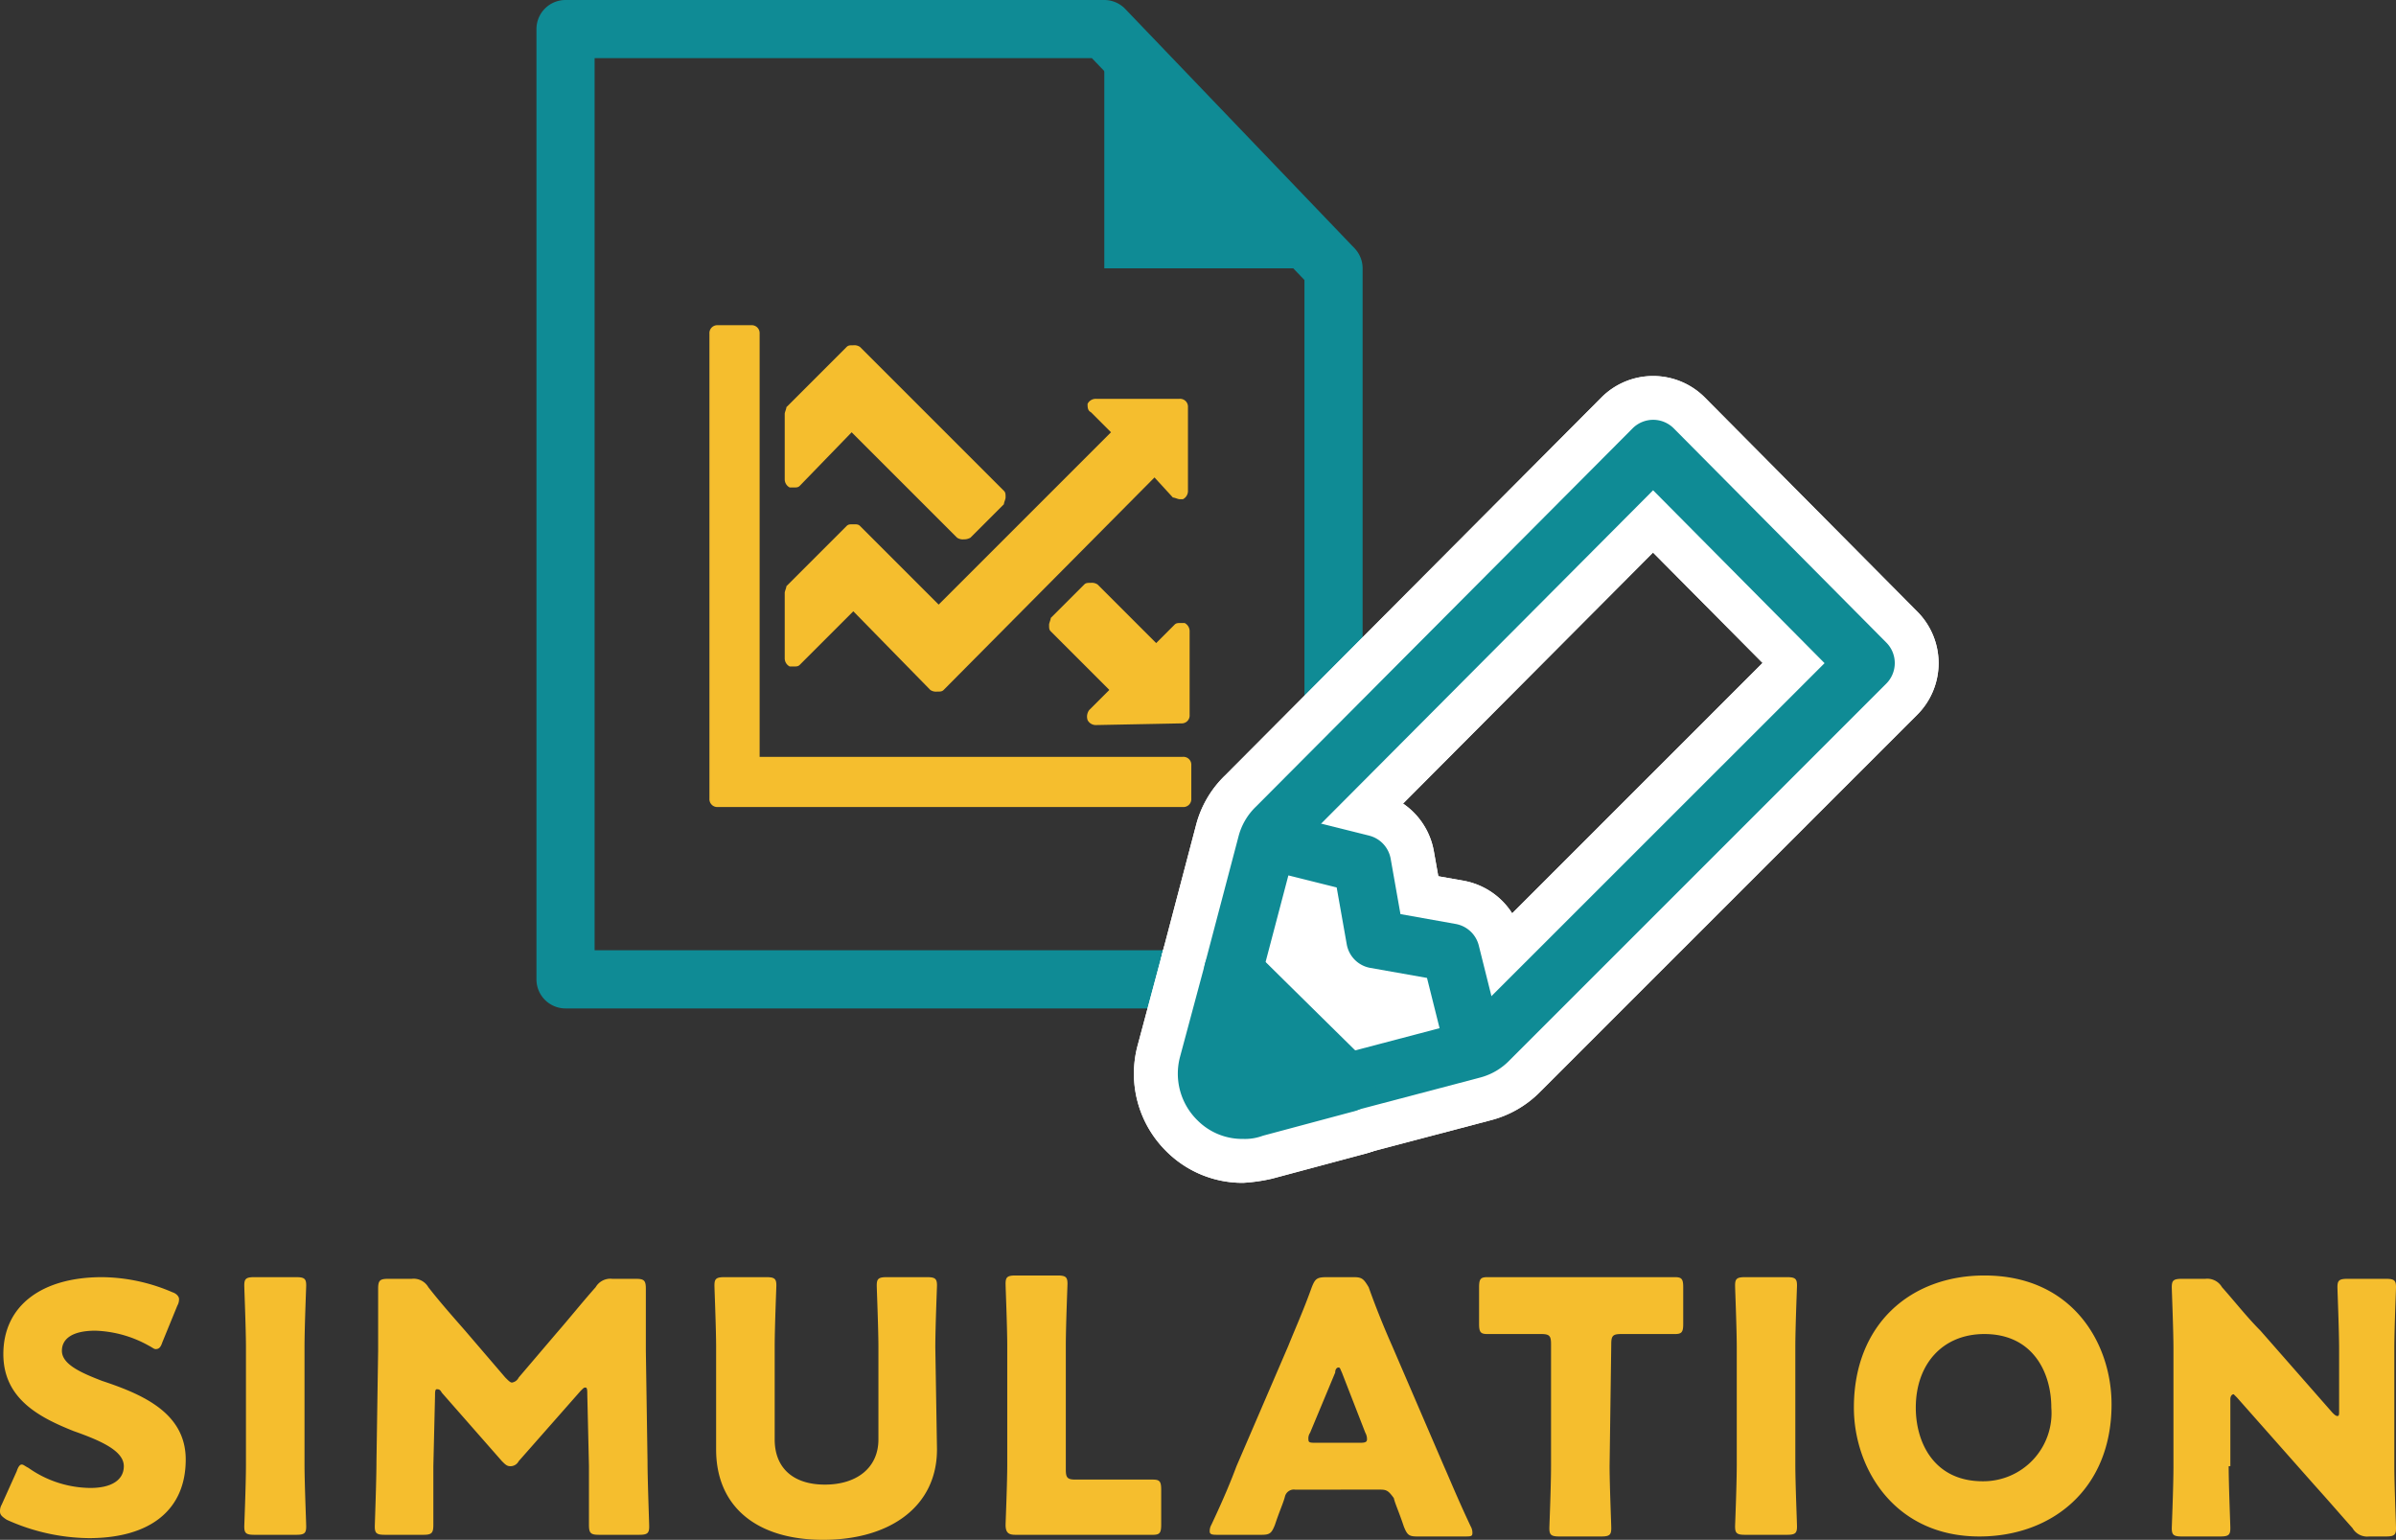
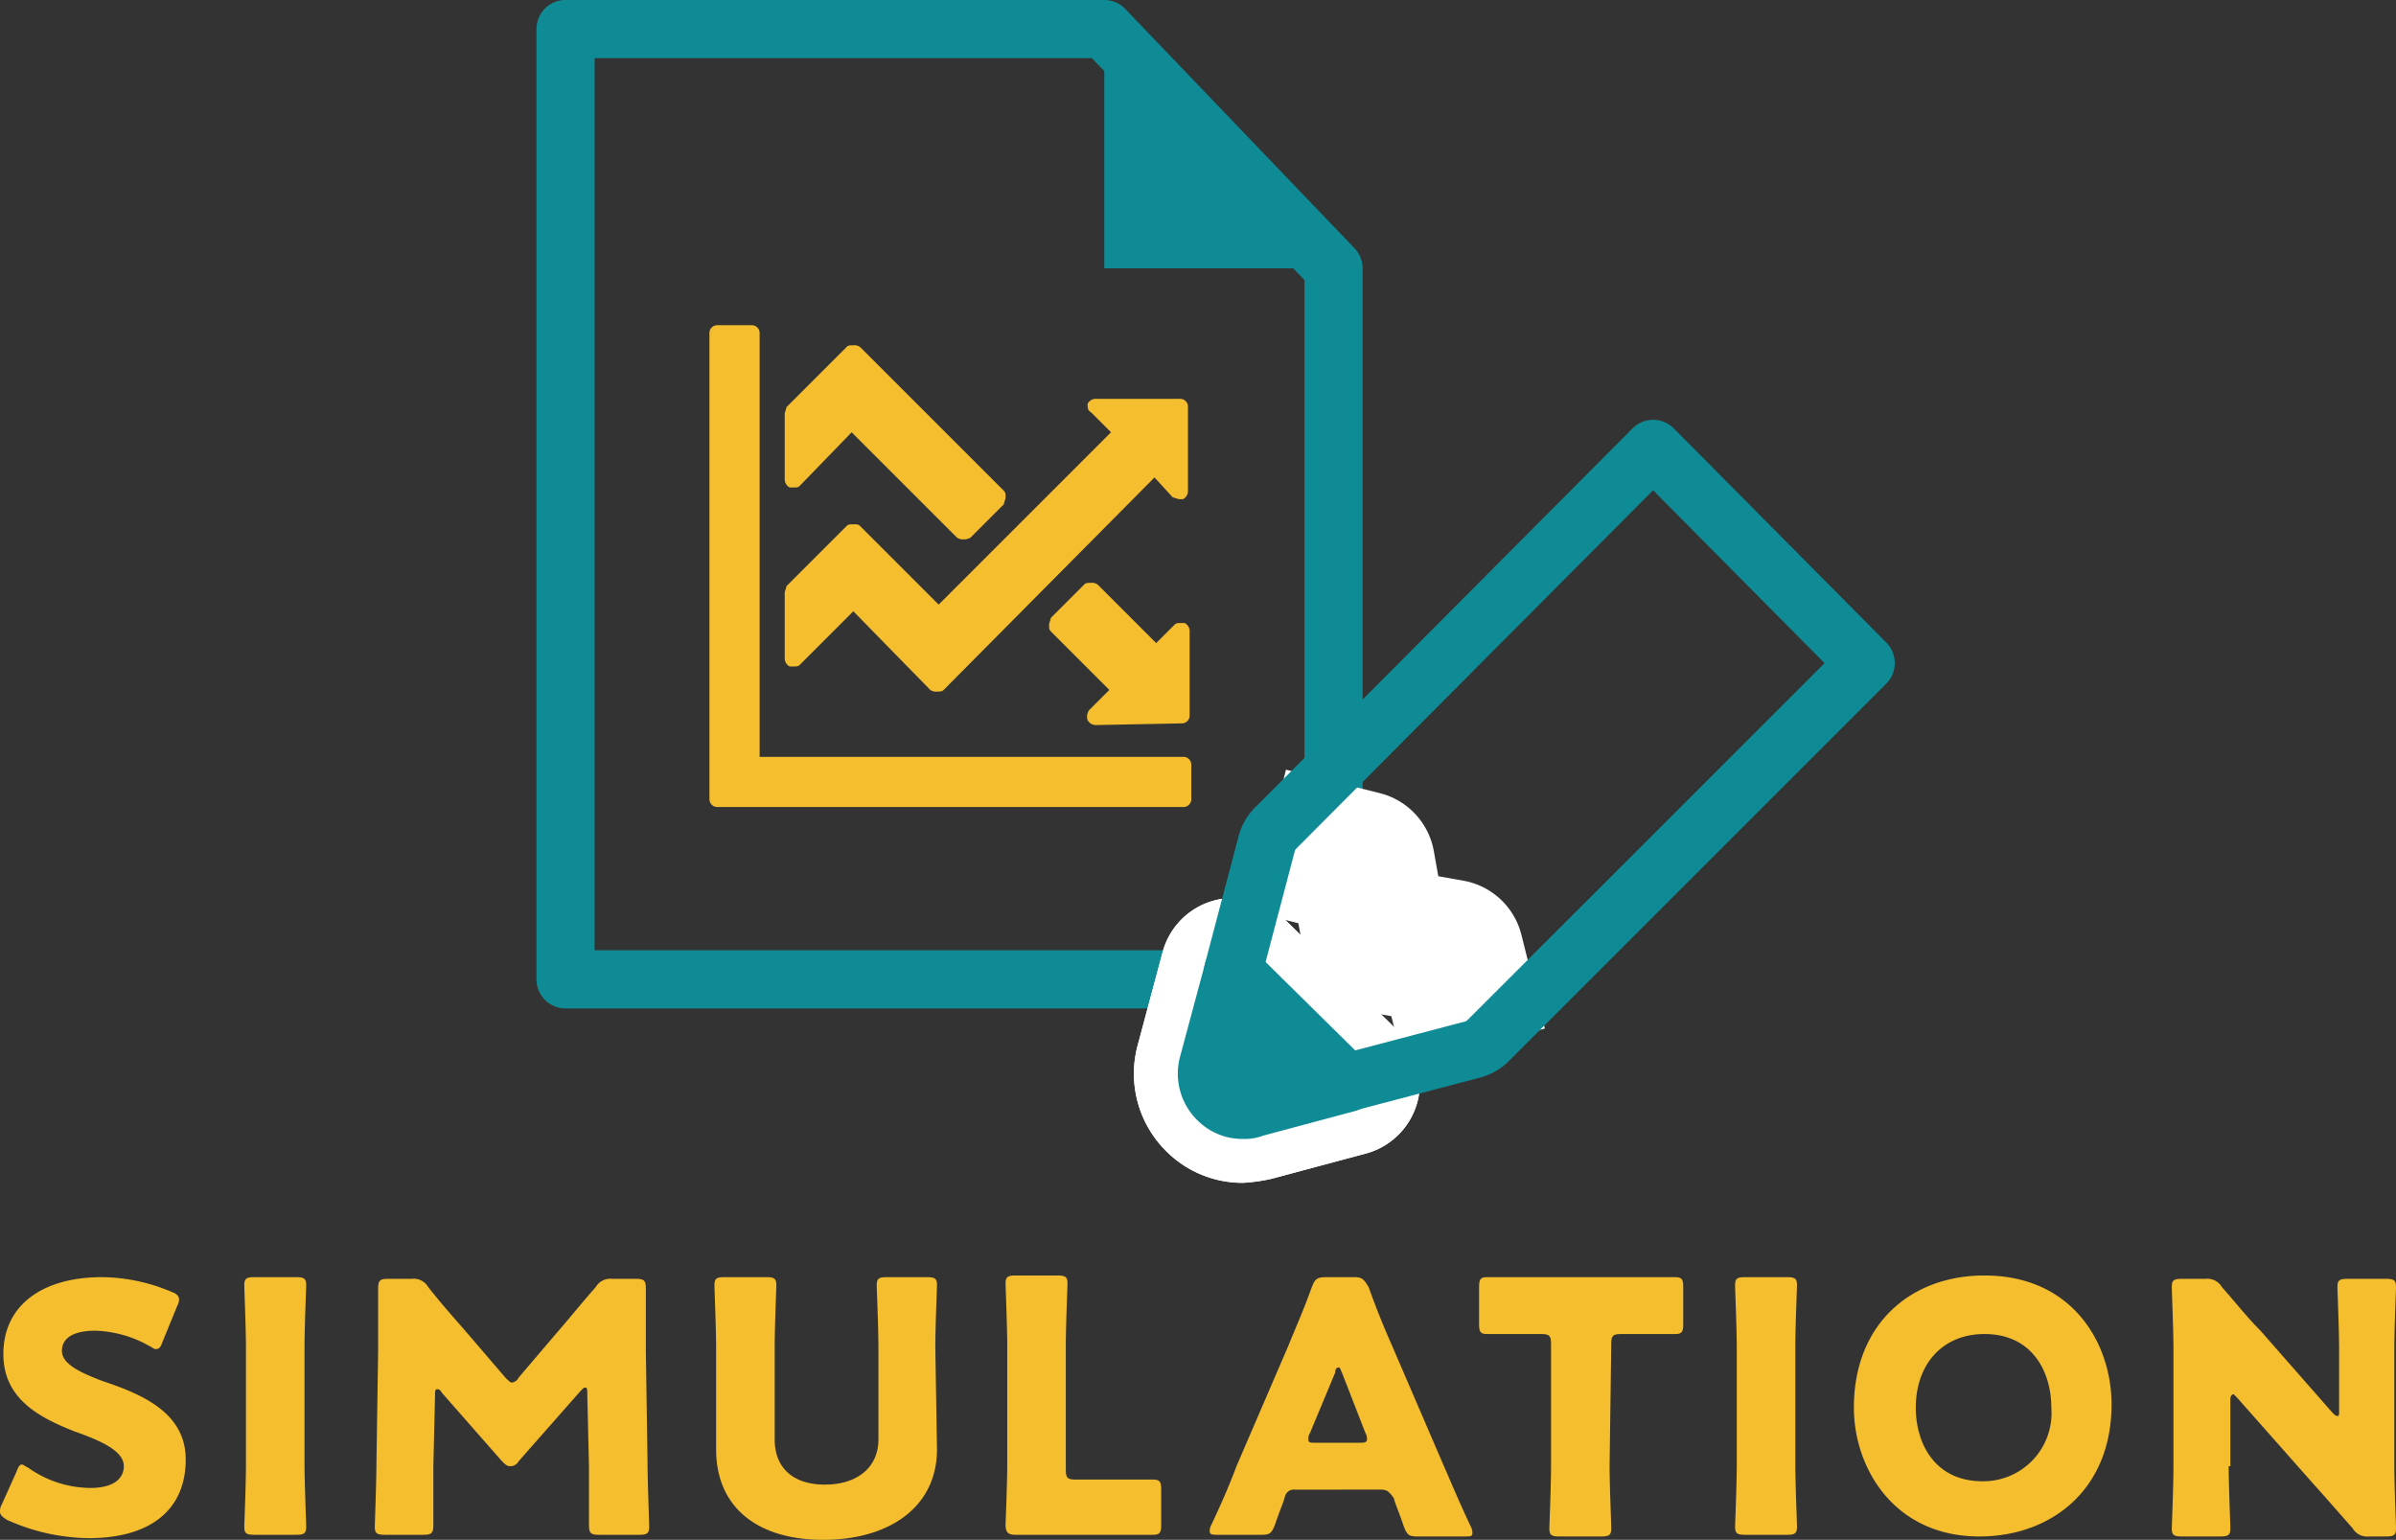
<svg xmlns="http://www.w3.org/2000/svg" width="143.2" height="92.038">
  <rect width="100%" height="100%" fill="#333333" stroke="none" />
  <path d="M66 16.038h13.7L66 1.738z" fill="#0f8b95" />
  <path d="M33.8 0H66a1.738 1.738 0 011.255.538l13.7 14.3a1.738 1.738 0 01.483 1.2v42.5a1.738 1.738 0 01-1.738 1.738H33.8a1.738 1.738 0 01-1.738-1.738v-56.8A1.738 1.738 0 0133.8 0zm31.458 3.476h-29.72V56.8h42.424V16.738z" fill="#0f8b95" />
-   <path d="M83.868 63.596l-.714-2.858-1.717-.305a4.362 4.362 0 01-3.531-3.531l-.306-1.718-2.858-.714 2.116-8.464 5.6 1.4a4.362 4.362 0 013.237 3.468l.267 1.5 1.5.267a4.362 4.362 0 013.468 3.237l1.4 5.6z" fill="#fff" />
-   <path d="M83.868 63.596l-.714-2.858-1.717-.305a4.362 4.362 0 01-3.531-3.531l-.306-1.718-2.858-.714 2.116-8.464 5.6 1.4a4.362 4.362 0 013.237 3.468l.267 1.5 1.5.267a4.362 4.362 0 013.468 3.237l1.4 5.6z" fill="#fff" />
-   <path d="M80.4 69.1a4.362 4.362 0 01-3.085-1.278l-6.7-6.7a4.362 4.362 0 01-1.134-4.195l2-7.6a6.33 6.33 0 011.734-2.974L95.709 23.76a4.362 4.362 0 016.188.005l12.7 12.8a4.362 4.362 0 01-.012 6.157l-22.5 22.5a6.377 6.377 0 01-3.027 1.747l-7.548 1.988a4.36 4.36 0 01-1.11.143zm-1.844-12.375l3.157 3.157 4.579-1.205 19.051-19.051-6.548-6.6-19.034 19.118z" fill="#fff" />
-   <path d="M80.4 69.1a4.362 4.362 0 01-3.085-1.278l-6.7-6.7a4.362 4.362 0 01-1.134-4.195l2-7.6a6.33 6.33 0 011.734-2.974L95.709 23.76a4.362 4.362 0 016.188.005l12.7 12.8a4.362 4.362 0 01-.012 6.157l-22.5 22.5a6.377 6.377 0 01-3.027 1.747l-7.548 1.988a4.36 4.36 0 01-1.11.143zm-1.844-12.375l3.157 3.157 4.579-1.205 19.051-19.051-6.548-6.6-19.034 19.118z" fill="#fff" />
+   <path d="M83.868 63.596l-.714-2.858-1.717-.305a4.362 4.362 0 01-3.531-3.531l-.306-1.718-2.858-.714 2.116-8.464 5.6 1.4a4.362 4.362 0 013.237 3.468l.267 1.5 1.5.267a4.362 4.362 0 013.468 3.237l1.4 5.6" fill="#fff" />
  <path d="M74.3 70.7a6.431 6.431 0 01-4.585-1.878 6.52 6.52 0 01-1.71-6.383l1.481-5.53a4.362 4.362 0 017.275-1.979l6.8 6.7a4.362 4.362 0 01-1.933 7.321l-5.6 1.5a10.242 10.242 0 01-1.728.249z" fill="#fff" />
  <path d="M74.3 70.7a6.431 6.431 0 01-4.585-1.878 6.52 6.52 0 01-1.71-6.383l1.481-5.53a4.362 4.362 0 017.275-1.979l6.8 6.7a4.362 4.362 0 01-1.933 7.321l-5.6 1.5a10.242 10.242 0 01-1.728.249z" fill="#fff" />
-   <path d="M86.414 62.96l-1.127-4.507-3.391-.6a1.738 1.738 0 01-1.407-1.415l-.6-3.391-4.507-1.127.843-3.373 5.6 1.4a1.738 1.738 0 011.29 1.382l.585 3.309 3.3.589a1.738 1.738 0 011.382 1.29l1.4 5.6z" fill="#0f8b95" />
  <path d="M80.4 66.476a1.738 1.738 0 01-1.229-.509l-6.7-6.7a1.738 1.738 0 01-.452-1.671l2-7.591a3.777 3.777 0 011.054-1.8l22.5-22.6a1.738 1.738 0 011.232-.512 1.738 1.738 0 011.232.514l12.7 12.8a1.738 1.738 0 010 2.453l-22.5 22.5a3.777 3.777 0 01-1.8 1.054l-7.592 2a1.737 1.737 0 01-.445.062zm-4.765-8.961l5.288 5.288 6.634-1.746.021-.005c.028-.007.066-.017.192-.143l21.277-21.271L98.8 29.304l-21.268 21.36c-.129.129-.139.167-.146.2l-.005.021z" fill="#0f8b95" />
  <path d="M72.2 63.638a2.142 2.142 0 00.6 2.1 2.035 2.035 0 001.5.6 1.268 1.268 0 00.6-.1l5.6-1.5-6.8-6.7z" fill="#0f8b95" />
  <path d="M74.3 68.076a3.774 3.774 0 01-2.729-1.109 3.9 3.9 0 01-1.047-3.79l1.5-5.588a1.738 1.738 0 012.9-.788l6.8 6.7a1.738 1.738 0 01-.77 2.917l-5.477 1.467a3.057 3.057 0 01-1.177.191zm.307-6.7l-.728 2.716-.008.028a.433.433 0 00.158.393c.045.045.091.091.271.091h.019q.065-.023.131-.041l2.667-.714z" fill="#0f8b95" />
  <path d="M57.6 32.238a.6.6 0 01-.4-.1l-6.3-6.3-3.1 3.2c-.1.1-.2.1-.4.1h-.2a.55.55 0 01-.3-.5v-3.9c0-.1.1-.3.1-.4l3.6-3.6c.1-.1.2-.1.4-.1a.6.6 0 01.4.1l8.6 8.6c.1.1.1.2.1.4 0 .1-.1.3-.1.4l-2 2a.756.756 0 01-.4.1zm7.9 11.1a.55.55 0 01-.5-.3.661.661 0 01.1-.6l1.2-1.2-3.5-3.5c-.1-.1-.1-.2-.1-.4 0-.1.1-.3.1-.4l2-2c.1-.1.2-.1.4-.1a.6.6 0 01.4.1l3.5 3.5 1.1-1.1c.1-.1.2-.1.4-.1h.2a.55.55 0 01.3.5v5a.472.472 0 01-.5.5l-5.1.1z" fill="#f5be2e" />
  <path d="M56 41.338a.6.6 0 01-.4-.1l-4.6-4.7-3.2 3.2c-.1.1-.2.1-.4.1h-.2a.55.55 0 01-.3-.5v-3.9c0-.1.1-.3.1-.4l3.6-3.6c.1-.1.2-.1.4-.1s.3 0 .4.1l4.7 4.7 10.3-10.3-1.2-1.2c-.2-.1-.2-.3-.2-.5a.55.55 0 01.5-.3h5a.472.472 0 01.5.5v5a.55.55 0 01-.3.5h-.2c-.1 0-.3-.1-.4-.1l-1.1-1.2-12.6 12.7c-.1.1-.2.1-.4.1z" fill="#f5be2e" />
  <path d="M42.9 48.238a.472.472 0 01-.5-.5v-27.8a.472.472 0 01.5-.5h2a.472.472 0 01.5.5v25.3h25.3a.472.472 0 01.5.5v2a.472.472 0 01-.5.5zm-31.8 39c0 3-2.1 4.7-5.8 4.7a12.194 12.194 0 01-4.9-1.1c-.3-.2-.4-.3-.4-.5a.756.756 0 01.1-.4l.9-2c.1-.3.2-.4.3-.4s.2.1.4.2a6.512 6.512 0 003.7 1.2c1.3 0 2-.5 2-1.3 0-.9-1.3-1.5-3-2.1-2-.8-4.2-1.9-4.2-4.6 0-2.9 2.3-4.6 5.9-4.6a10.819 10.819 0 014.2.9c.3.1.4.3.4.4a.756.756 0 01-.1.4l-.9 2.2c-.1.3-.2.4-.4.4-.1 0-.2-.1-.4-.2a6.978 6.978 0 00-3.2-.9c-1.4 0-2 .5-2 1.2 0 .8 1.1 1.3 2.4 1.8 2.4.8 5 1.9 5 4.7zm4.1 4.5c-.5 0-.6-.1-.6-.5 0-.1.1-2.5.1-3.7v-7c0-1.1-.1-3.5-.1-3.7 0-.4.1-.5.6-.5h2.5c.5 0 .6.1.6.5 0 .1-.1 2.5-.1 3.7v7c0 1.1.1 3.5.1 3.7 0 .4-.1.5-.6.5zm10.7-4.1v3.5c0 .5-.1.6-.6.6H23c-.5 0-.6-.1-.6-.5 0-.1.1-2.8.1-3.9l.1-6.6v-3.7c0-.5.1-.6.6-.6h1.4a1.016 1.016 0 011 .5c.7.9 1.5 1.8 2.2 2.6l2.4 2.8c.2.2.3.3.4.3a.536.536 0 00.4-.3l2.3-2.7c.7-.8 1.5-1.8 2.3-2.7a1.016 1.016 0 011-.5H38c.5 0 .6.1.6.6v3.7l.1 6.6c0 1.1.1 3.7.1 3.9 0 .4-.1.5-.6.5h-2.4c-.5 0-.6-.1-.6-.6v-3.5l-.1-4.3c0-.2 0-.4-.1-.4s-.1 0-.3.2l-3.7 4.2a.55.55 0 01-.5.3c-.2 0-.3-.1-.5-.3l-3.6-4.1c-.1-.2-.2-.2-.3-.2s-.1.2-.1.4zm30.1-1c0 3.4-2.8 5.4-6.8 5.4s-6.4-2-6.4-5.4v-6.1c0-1.1-.1-3.5-.1-3.7 0-.4.1-.5.6-.5h2.5c.5 0 .6.1.6.5 0 .1-.1 2.5-.1 3.7v5.5c0 1.7 1.1 2.7 3 2.7s3.2-1 3.2-2.7v-5.5c0-1.1-.1-3.5-.1-3.7 0-.4.1-.5.6-.5h2.4c.5 0 .6.1.6.5 0 .1-.1 2.5-.1 3.7l.1 6.1zm7.6 5.1h-2.9c-.4 0-.6-.1-.6-.6 0-.1.1-2.5.1-3.6v-7.1c0-1.1-.1-3.5-.1-3.7 0-.4.1-.5.6-.5h2.5c.5 0 .6.1.6.5 0 .1-.1 2.5-.1 3.7v7.4c0 .5.1.6.6.6h4.6c.4 0 .5.1.5.6v2.1c0 .5-.1.6-.5.6h-5.3zm13.8-2.7a.548.548 0 00-.6.4c-.1.4-.3.8-.6 1.7-.2.5-.3.6-.8.6h-2.6c-.3 0-.5 0-.5-.2a.756.756 0 01.1-.4c.8-1.7 1.2-2.7 1.5-3.5l3.1-7.2c.4-1 .9-2.1 1.4-3.5.2-.5.3-.6.9-.6h1.6c.5 0 .6.1.9.6.5 1.4 1 2.6 1.4 3.5l3.1 7.2c.4.9.8 1.9 1.6 3.6a.756.756 0 01.1.4c0 .2-.1.2-.5.2h-2.8c-.5 0-.6-.1-.8-.6-.3-.9-.5-1.3-.6-1.7-.3-.4-.4-.5-.8-.5zm.9-3.4a.6.6 0 00-.1.4c0 .2.1.2.5.2h2.5c.3 0 .5 0 .5-.2a.756.756 0 00-.1-.4l-1.4-3.6c-.1-.2-.1-.3-.2-.3s-.2.1-.2.3zm17.9 2c0 1.1.1 3.5.1 3.7 0 .4-.1.5-.6.5h-2.5c-.5 0-.6-.1-.6-.5 0-.1.1-2.5.1-3.7v-7.3c0-.5-.1-.6-.6-.6h-3.2c-.4 0-.5-.1-.5-.6v-2.2c0-.5.1-.6.5-.6h11.2c.4 0 .5.1.5.6v2.2c0 .5-.1.6-.5.6h-3.2c-.5 0-.6.1-.6.6l-.1 7.3zm8.1 4.1c-.5 0-.6-.1-.6-.5 0-.1.1-2.5.1-3.7v-7c0-1.1-.1-3.5-.1-3.7 0-.4.1-.5.6-.5h2.5c.5 0 .6.1.6.5 0 .1-.1 2.5-.1 3.7v7c0 1.1.1 3.5.1 3.7 0 .4-.1.5-.6.5zm21.9-7.8c0 5.1-3.6 7.9-7.9 7.9-5.1 0-7.5-4.1-7.5-7.7 0-5 3.4-7.9 7.8-7.9 5.3 0 7.6 4.1 7.6 7.7zm-11.7.2c0 2.1 1.1 4.4 4 4.4a4.077 4.077 0 004.1-4.4c0-2.1-1.1-4.4-4-4.4-2.5 0-4.1 1.8-4.1 4.4zm18.7 3.5c0 1.1.1 3.5.1 3.7 0 .4-.1.5-.6.5h-2.3c-.5 0-.6-.1-.6-.5 0-.1.1-2.5.1-3.7v-7c0-1.1-.1-3.5-.1-3.7 0-.4.1-.5.6-.5h1.4a1.016 1.016 0 011 .5c.8.9 1.5 1.8 2.3 2.6l4.3 4.9c.1.1.2.2.3.2s.1-.1.1-.3v-3.7c0-1.1-.1-3.5-.1-3.7 0-.4.1-.5.6-.5h2.3c.5 0 .6.1.6.5 0 .1-.1 2.5-.1 3.7v7c0 1.1.1 3.5.1 3.7 0 .4-.1.5-.6.5h-1a1.016 1.016 0 01-1-.5c-.8-.9-1.4-1.6-2.3-2.6l-4.6-5.2-.2-.2c-.1 0-.2.1-.2.3v4h-.1z" fill="#f5be2e" />
</svg>